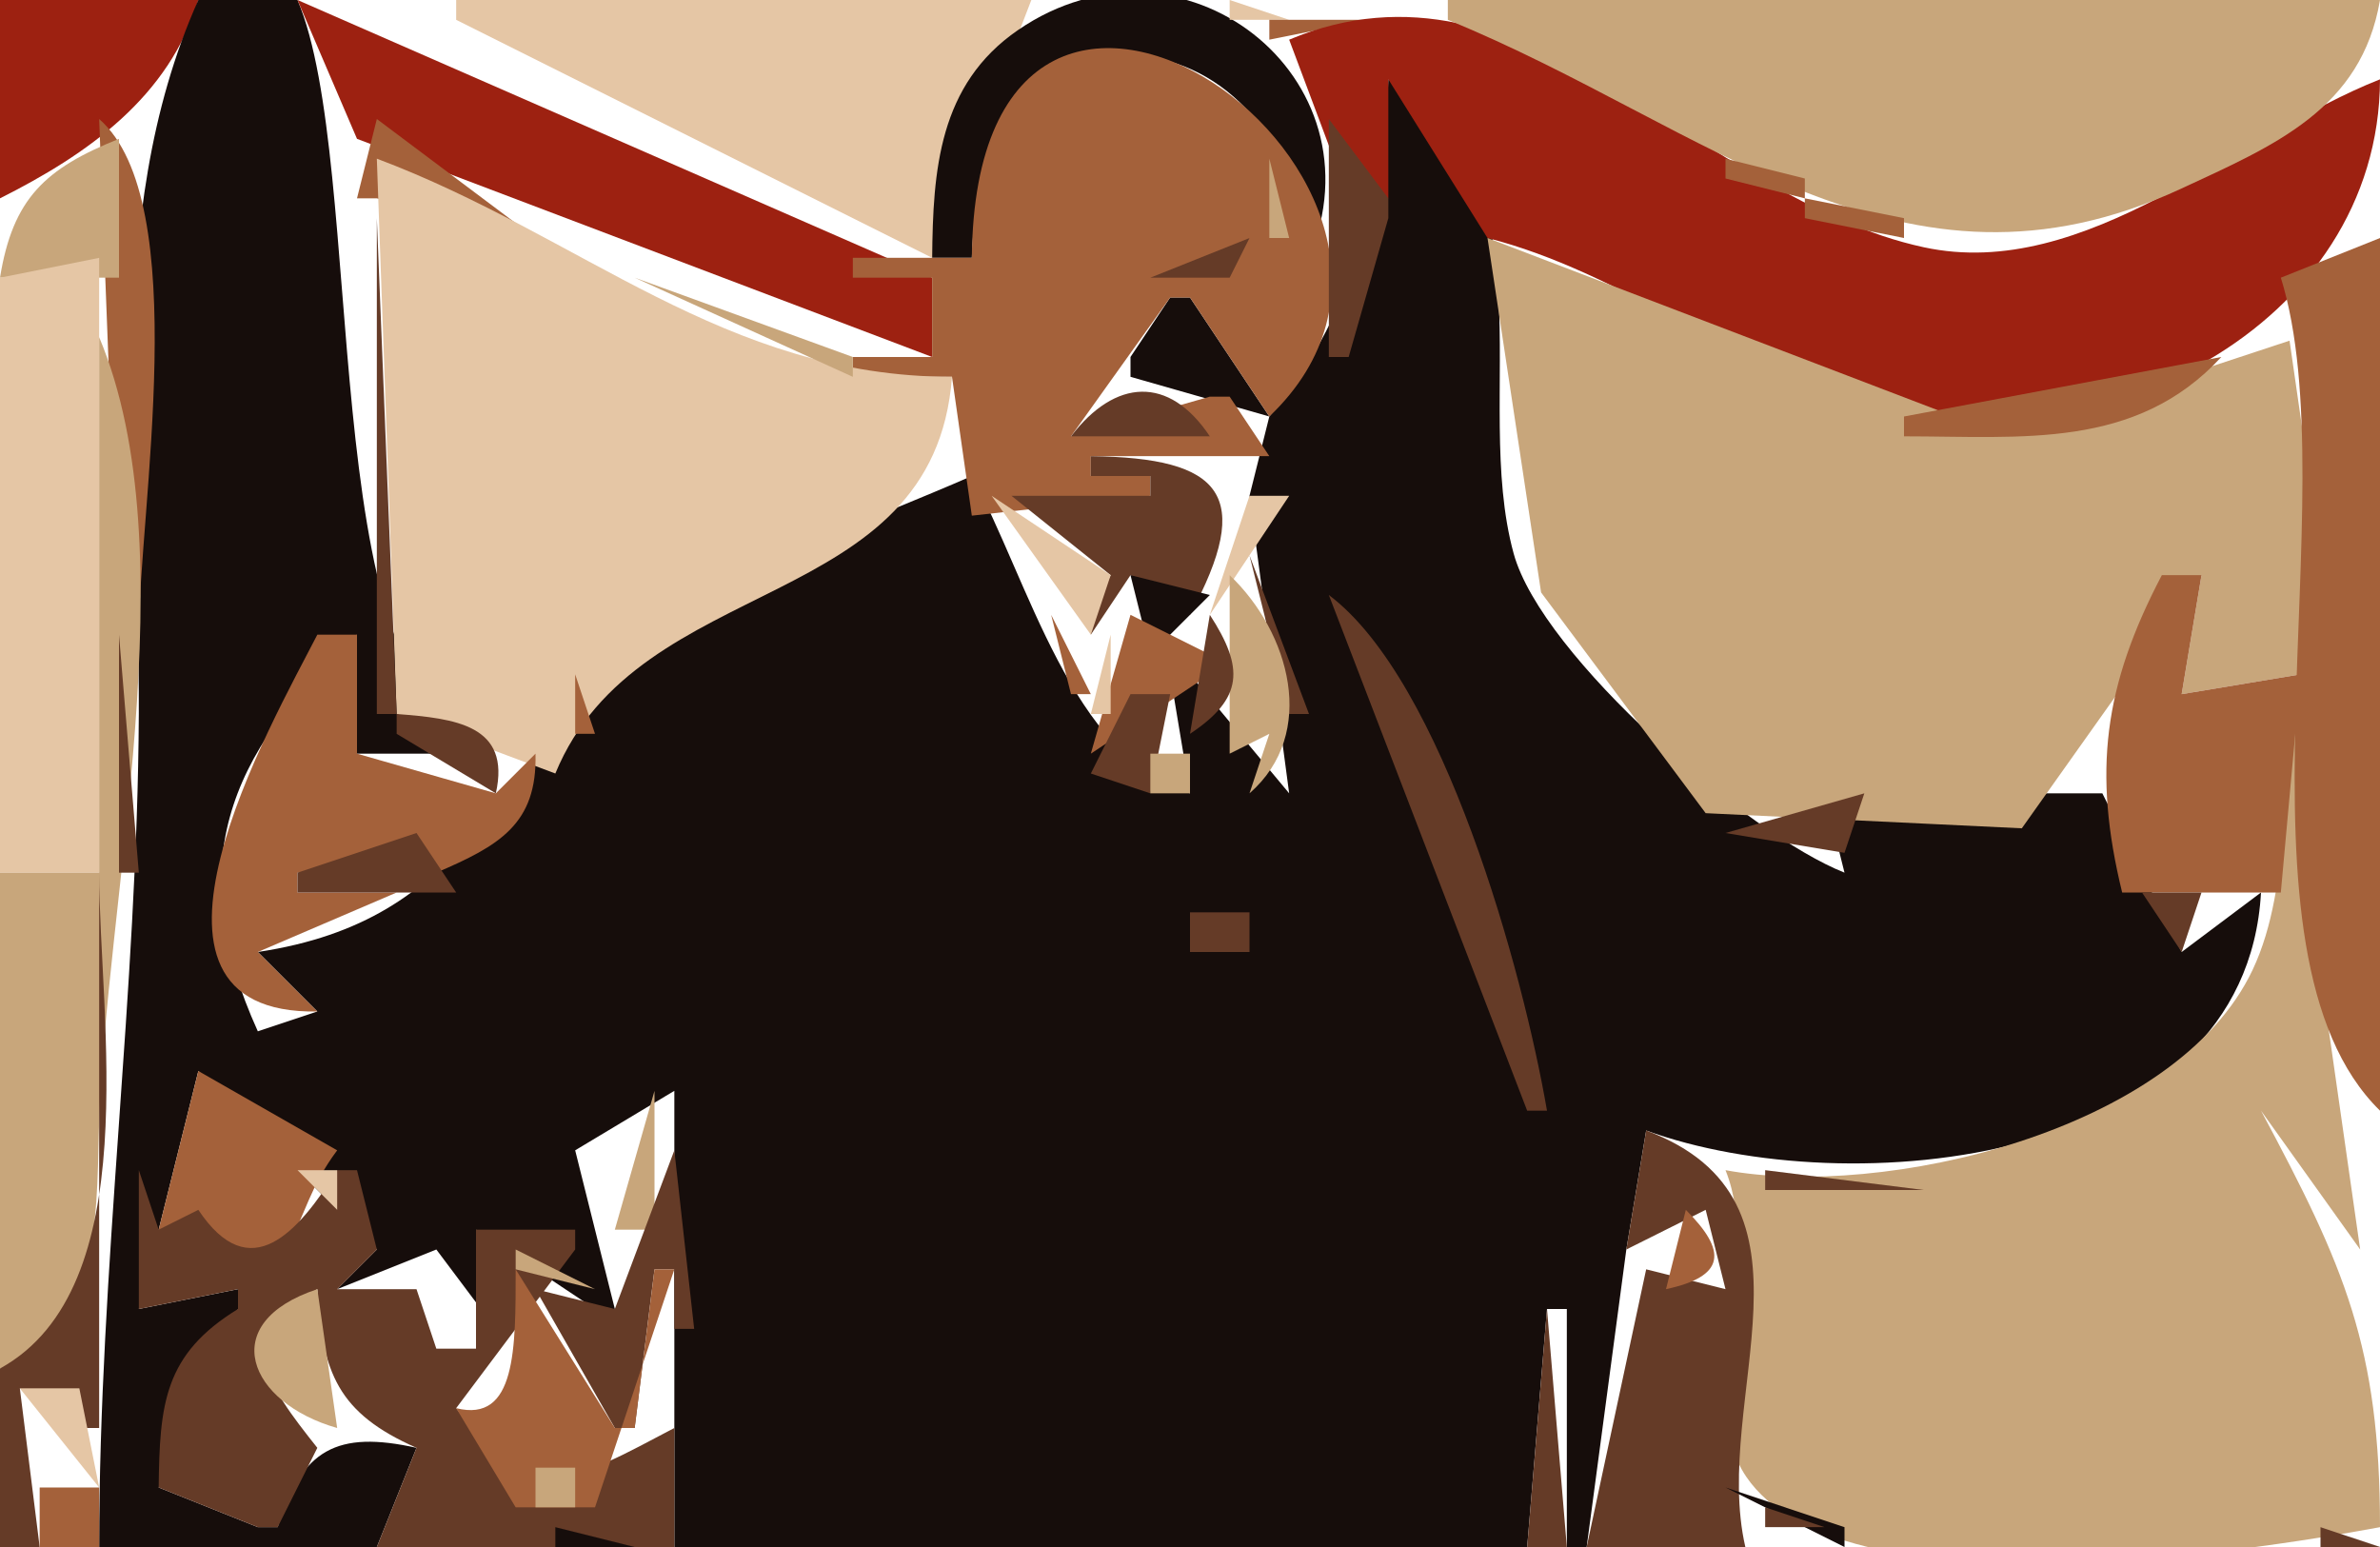
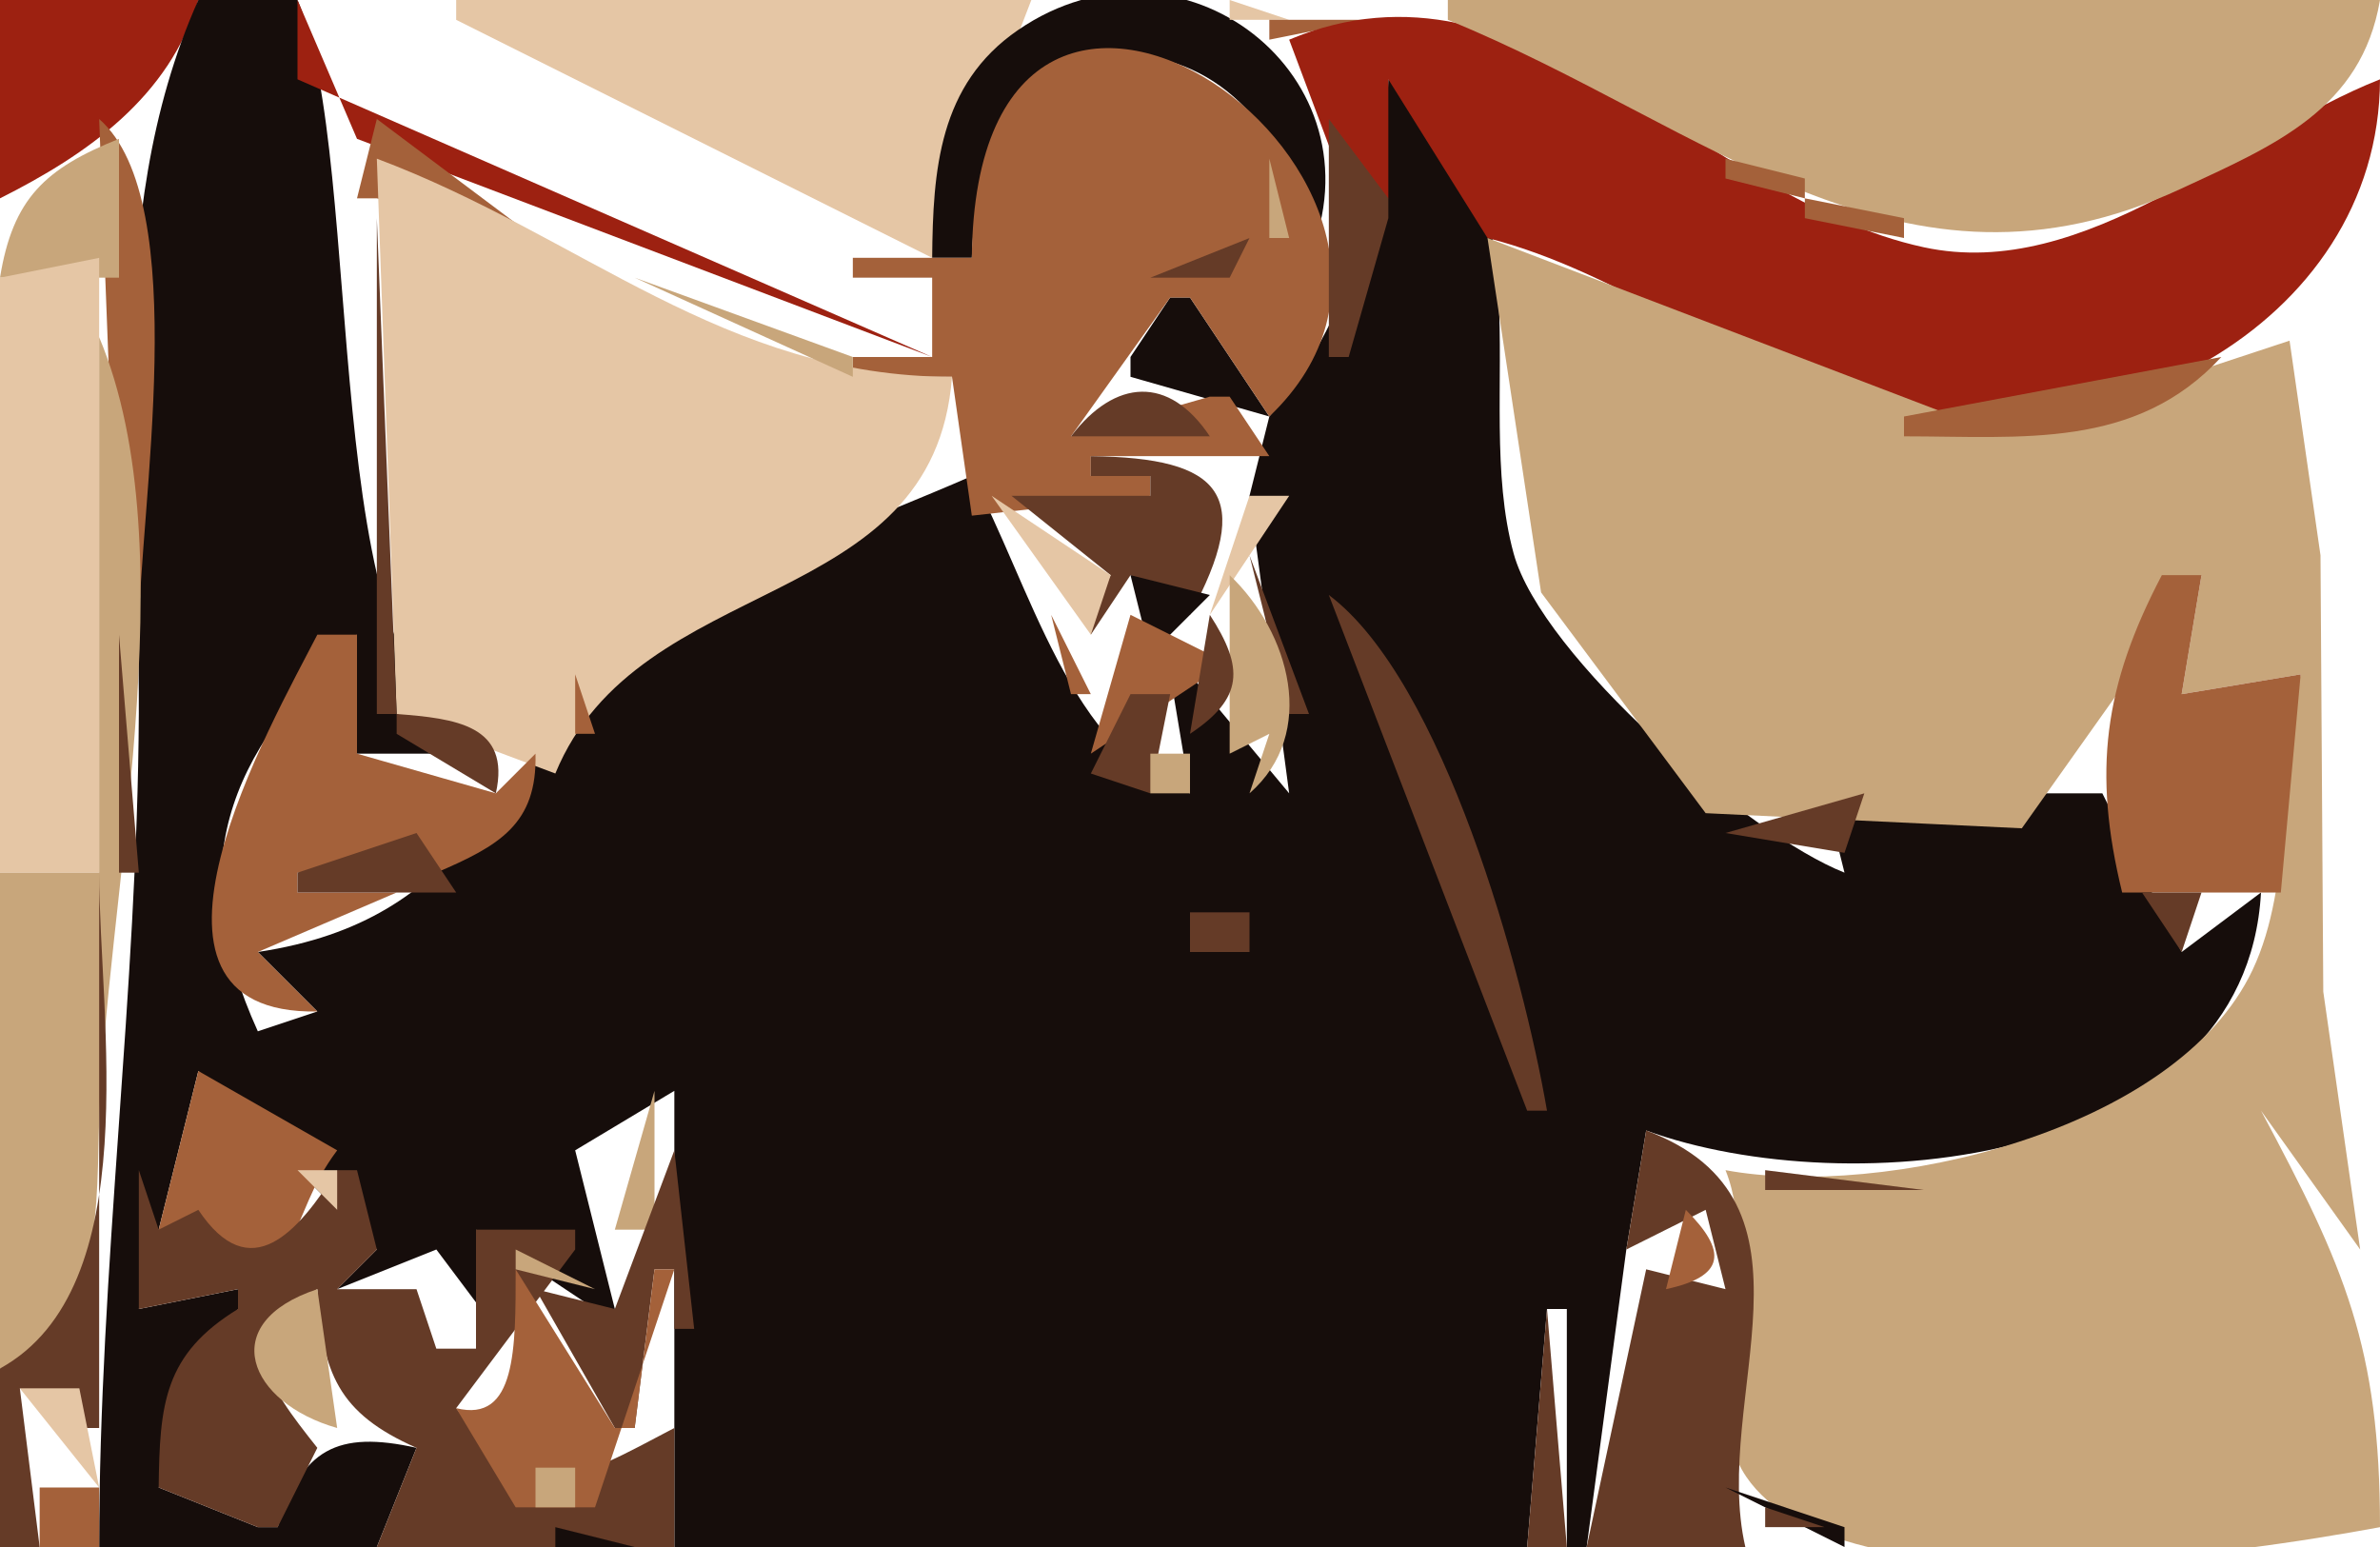
<svg xmlns="http://www.w3.org/2000/svg" viewBox="0 0 120 78">
  <path d="m0 0v10c4.428-2.224 8.531-5.113 10-10h-10z" fill="#9d2111" />
  <path d="m10 0c-4.93 11.016-2.943 24.024-3.001 36-0.068 13.996-1.999 27.977-1.999 42h14l2-5c-3.986-0.889-5.804 0.061-7 4h-1l-5-2 4-9v-1l-5 1 3-12 9 9-2 2 5-2 3 4-1-5 6 4h1l-2-8 5-3v23h43l1-12h1v12h1l2-15 1-6c10.186 3.712 30.24 1.816 31-12l-4 3-4-8h-14l1 4c-4.876-1.929-15.262-10.904-16.682-16.094-2.172-7.936 2.246-18.798-6.318-23.906-0.178 6.121-2.044 12.308-6 17l-4-6h-1l-2 3v1l7 2-1 4 2 15-5-6h-1l1 6c-5.997-1.815-8.128-10.764-11-16-4.972 2.199-13.483 5.178-17.451 8.818-6.814 6.252-7.766 13.559-18.549 15.182l3 3-3 1c-3.732-8.24-1.699-13.906 5-20v6h6v-1c-8.141-2.471-5.473-28.694-9-37h-5z" fill="#160d0b" />
-   <path d="m15 0 3 7 29 11v-4l-32-14z" fill="#9d2111" />
-   <path d="m21.667 0.333 0.666 0.333-0.666-0.333z" fill="#a4613a" />
+   <path d="m15 0 3 7 29 11l-32-14z" fill="#9d2111" />
  <path d="m23 0v1l24 12 5-13h-29z" fill="#e5c6a5" />
  <path d="m47 13h2c0.338-13.968 15.639-13.197 17 0 3.831-9.132-6.437-17.141-14.67-11.486-4.002 2.748-4.29 7.082-4.33 11.486z" fill="#160d0b" />
  <path d="m62 0v1h3l-3-1z" fill="#e5c6a5" />
  <path d="m64 1v1l5-1h-5z" fill="#a4613a" />
  <path d="m65 2 3 8h2v-6l5 8c6.752 1.723 12.357 6.383 19 8.352 11.6 3.44 25.96-3.838 26-16.352-7.15 2.812-14.82 10.231-23 8.467-11.221-2.42-19.964-15.512-32-10.467z" fill="#9d2111" />
  <path d="m73 0v1c13.159 5.371 22.87 15.065 36.98 8.51 4.69-2.175 9.09-4.009 10.02-9.51h-47m-49 1 3 2-3-2z" fill="#c8a67b" />
  <path d="m49 13h-6v1h4v4h-4v1h5l1 7 9-1v-1h-3v-1h9l-2-3h-1l-7 2 5-7h1l4 6c12.161-11.571-14.795-30.667-15-8m-22-10 3 2-3-2m54 1 3 2-3-2m-76 2 1 26h1c0-6.17 2.772-21.83-2-26m14 0-1 4h1l8 2-8-6z" fill="#a4613a" />
  <path d="m67 6v12h1l2-7v-1l-3-4z" fill="#653b27" />
  <path d="m0 14h6v-7c-3.717 1.488-5.354 3.001-6 7z" fill="#c8a67b" />
  <path d="m19 8 1 28 8 3c4.236-10.288 19.09-7.942 20-20-11.504-8e-3 -18.615-7.098-29-11z" fill="#e5c6a5" />
  <path d="m64 8v4h1l-1-4z" fill="#c8a67b" />
  <path d="m87 8v1l4 1v-1l-4-1m4 2v1l5 1v-1l-5-1z" fill="#a4613a" />
  <path d="m19 11v25h1l-1-25z" fill="#653b27" />
  <path d="m40 11 3 2-3-2z" fill="#a4613a" />
  <path d="m50 14 7-3-7 3m8 0h4l1-2-5 2z" fill="#653b27" />
  <path d="m75 12 2.702 17.871 8.298 11.129 15.94 0.763 9.06-12.763-1 6 6-1c-1.12 4.695-0.36 10.517-2.42 14.895-3.87 8.195-18.683 11.566-26.58 10.105 1.916 4.756-1.526 11.67 1.042 15.451 4.731 6.966 25.008 3.839 31.958 2.549 0-9.072-1.78-13.123-6-21l5 7-1.86-13-0.14-22-1.56-10.824-14.44 4.766-26-9.942z" fill="#c8a67b" />
-   <path d="m115 14c3.45 11.071-3.15 34.019 5 42v-44l-5 2z" fill="#a4613a" />
  <path d="m0 14v30h5v-31l-5 1z" fill="#e5c6a5" />
  <path d="m32 14 11 5v-1l-11-4m-27 3v27h-5v25c4.942-1.639 4.871-7.346 4.985-12 0.285-11.621 4.581-29.117 0.015-40z" fill="#c8a67b" />
  <path d="m96 21v1c5.96 0 11.68 0.68 16-4l-16 3z" fill="#a4613a" />
  <path d="m54 22h7c-2.059-3.086-4.773-2.913-7 0m1 1v1h3v1h-7l5 4-1 2v1l2-3 3 2c3.268-6.049 1.635-7.921-5-8z" fill="#653b27" />
  <path d="m50 25 5 7 1-3-6-4m13 0-2 6 4-6h-2z" fill="#e5c6a5" />
  <path d="m76 25 2 6-2-6z" fill="#653b27" />
  <path d="m51 28 1 1-1-1z" fill="#a4613a" />
  <path d="m63 28 2 8h1l-3-8z" fill="#653b27" />
  <path d="m57 29 1 4 3-3-4-1z" fill="#160d0b" />
  <path d="m62 29v9l2-1-1 3c3.462-3.025 2.025-8.122-1-11z" fill="#c8a67b" />
  <path d="m109 29c-2.93 5.589-3.49 9.906-2 16h8l1-11-6 1 1-6h-2z" fill="#a4613a" />
  <path d="m67 30 10 26h1c-1.208-7.016-5.226-21.667-11-26z" fill="#653b27" />
  <path d="m53 31 1 4h1l-2-4m4 0-2 7 6-4v-1l-4-2z" fill="#a4613a" />
  <path d="m61 31-1 6c2.695-1.792 2.741-3.318 1-6m-55 1v12h1l-1-12z" fill="#653b27" />
  <path d="m16 32c-2.247 4.383-10.754 19.177 0 19l-3-3 7-3h-5v-1h7c3.162-1.357 5.095-2.442 5-6l-2 2-7-2v-6h-2m14 0 1 1-1-1z" fill="#a4613a" />
-   <path d="m56 32-1 4h1v-4z" fill="#e5c6a5" />
  <path d="m29 34v3h1l-1-3z" fill="#a4613a" />
  <path d="m57 35-2 4 3 1 1-5h-2m-37 1v1l5 3c0.777-3.454-2.06-3.773-5-4z" fill="#653b27" />
  <path d="m58 36 1 1-1-1m5.333 1.667 0.334 0.666-0.334-0.666z" fill="#e5c6a5" />
  <path d="m58 38v2h2v-2h-2z" fill="#c8a67b" />
  <path d="m87 42 6 1 1-3-7 2z" fill="#653b27" />
  <path d="m59 41 1 1-1-1z" fill="#e5c6a5" />
  <path d="m61 41 1 1-1-1z" fill="#c8a67b" />
  <path d="m62.667 41.333 0.666 0.334-0.666-0.334m-41.667 0.667-6 2v1h8l-2-3z" fill="#653b27" />
  <path d="m90 42 3 2-3-2z" fill="#a4613a" />
  <path d="m10 43-1 3 1-3m-5 1c0 7.28 2.388 20.929-5 25v9h2l-1-8 3 2h1v-28z" fill="#653b27" />
  <path d="m59.667 44.333 0.666 0.334-0.666-0.334z" fill="#e5c6a5" />
  <path d="m10.333 45.667 0.334 0.666-0.334-0.666z" fill="#c8a67b" />
  <path d="m108 45 2 3 1-3h-3m-48 1v2h3v-2h-3z" fill="#653b27" />
  <path d="m114.33 47.667 0.34 0.666-0.34-0.666z" fill="#a4613a" />
  <path d="m61.333 49.667 0.334 0.666-0.334-0.666z" fill="#653b27" />
  <path d="m113 50 1 1-1-1m-103 4-2 8 2 2c5.93 0 4.241-2.322 7-6l-7-4z" fill="#a4613a" />
  <path d="m33 55-2 7h2v-7z" fill="#c8a67b" />
  <path d="m114 56 6 8-6-8z" fill="#a4613a" />
  <path d="m83 57-1 6 4-2 1 4-4-1-3 14h8c-1.733-7.542 4.489-17.452-5-21m-53.667 1.667 0.334 0.666-0.334-0.666m4.667-0.667-3 8-4-1 4 7h1l1-8h1v3h1l-1-9m-27 1v7l5-1v1c-3.734 2.29-3.95 4.792-4 9l5 2h1l2-4c-2.59-3.263-4.298-5.588 0-8 0.234 4.228 1.046 6.254 5 8l-2 5h15v-6c-5.014 2.63-7.169 4.136-11-1l6-8v-1h-5v6h-2l-1-3h-4l2-2-1-4h-1c-1.968 3.14-4.388 5.918-7 2l-2 1-1-3z" fill="#653b27" />
  <path d="m15 59 2 2v-2h-2z" fill="#e5c6a5" />
  <path d="m89 59v1h8l-8-1m-58.667 1.667 0.334 0.666-0.334-0.666z" fill="#653b27" />
  <path d="m85 61-1 4c3.021-0.651 3.086-1.914 1-4m-64 2 3 5-3-5z" fill="#a4613a" />
  <path d="m26 63v1l4 1-4-2z" fill="#c8a67b" />
  <path d="m26 64c0 3.995 0.031 7.758-3 7l3 5h4l4-12h-1l-1 8h-1l-5-8z" fill="#a4613a" />
  <path d="m17 72-1-7c-5.151 1.7-3.463 5.738 1 7z" fill="#c8a67b" />
  <path d="m78 66-1 12h2l-1-12z" fill="#653b27" />
  <path d="m1 70 4 5-1-5h-3z" fill="#e5c6a5" />
  <path d="m17 74-1 3 1-3z" fill="#a4613a" />
  <path d="m27 74v2h2v-2h-2z" fill="#c8a67b" />
  <path d="m2 75v3h3v-3h-3z" fill="#a4613a" />
  <path d="m87 75 6 3v-1l-6-2z" fill="#160d0b" />
  <path d="m89 76v1h3l-3-1z" fill="#653b27" />
  <path d="m28 77v1h4l-4-1z" fill="#160d0b" />
-   <path d="m117 77v1h3l-3-1z" fill="#653b27" />
</svg>